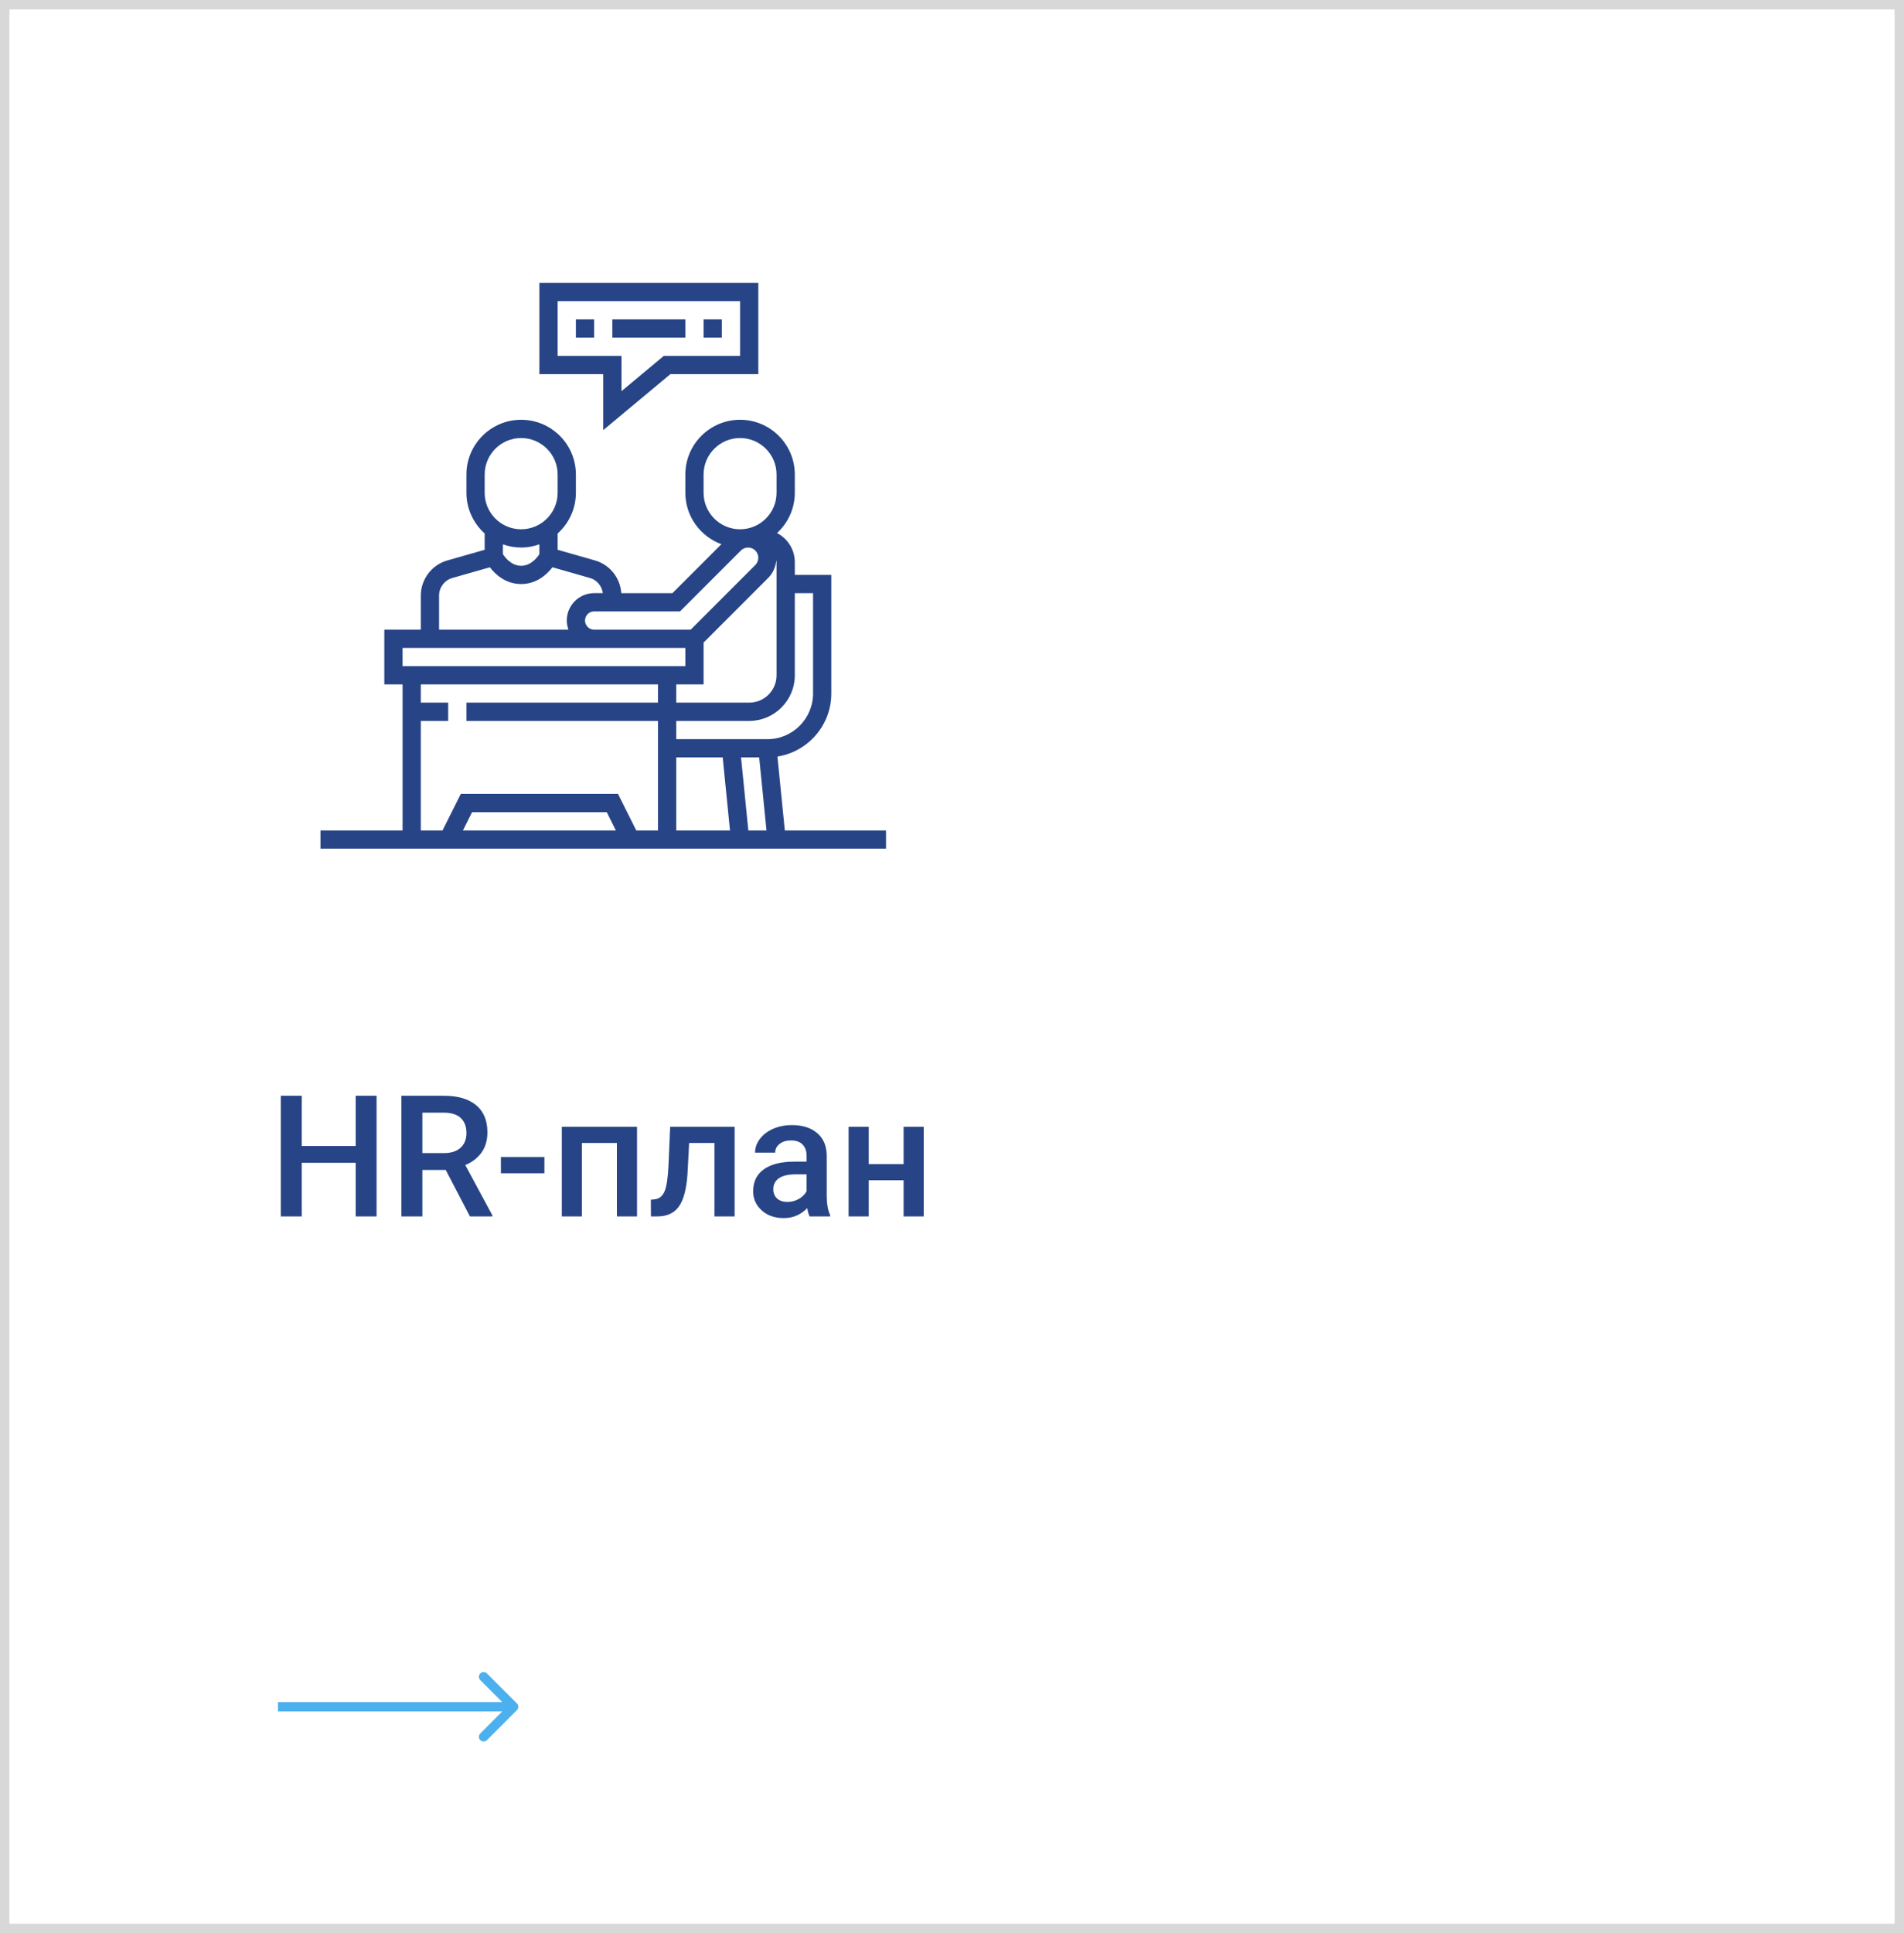
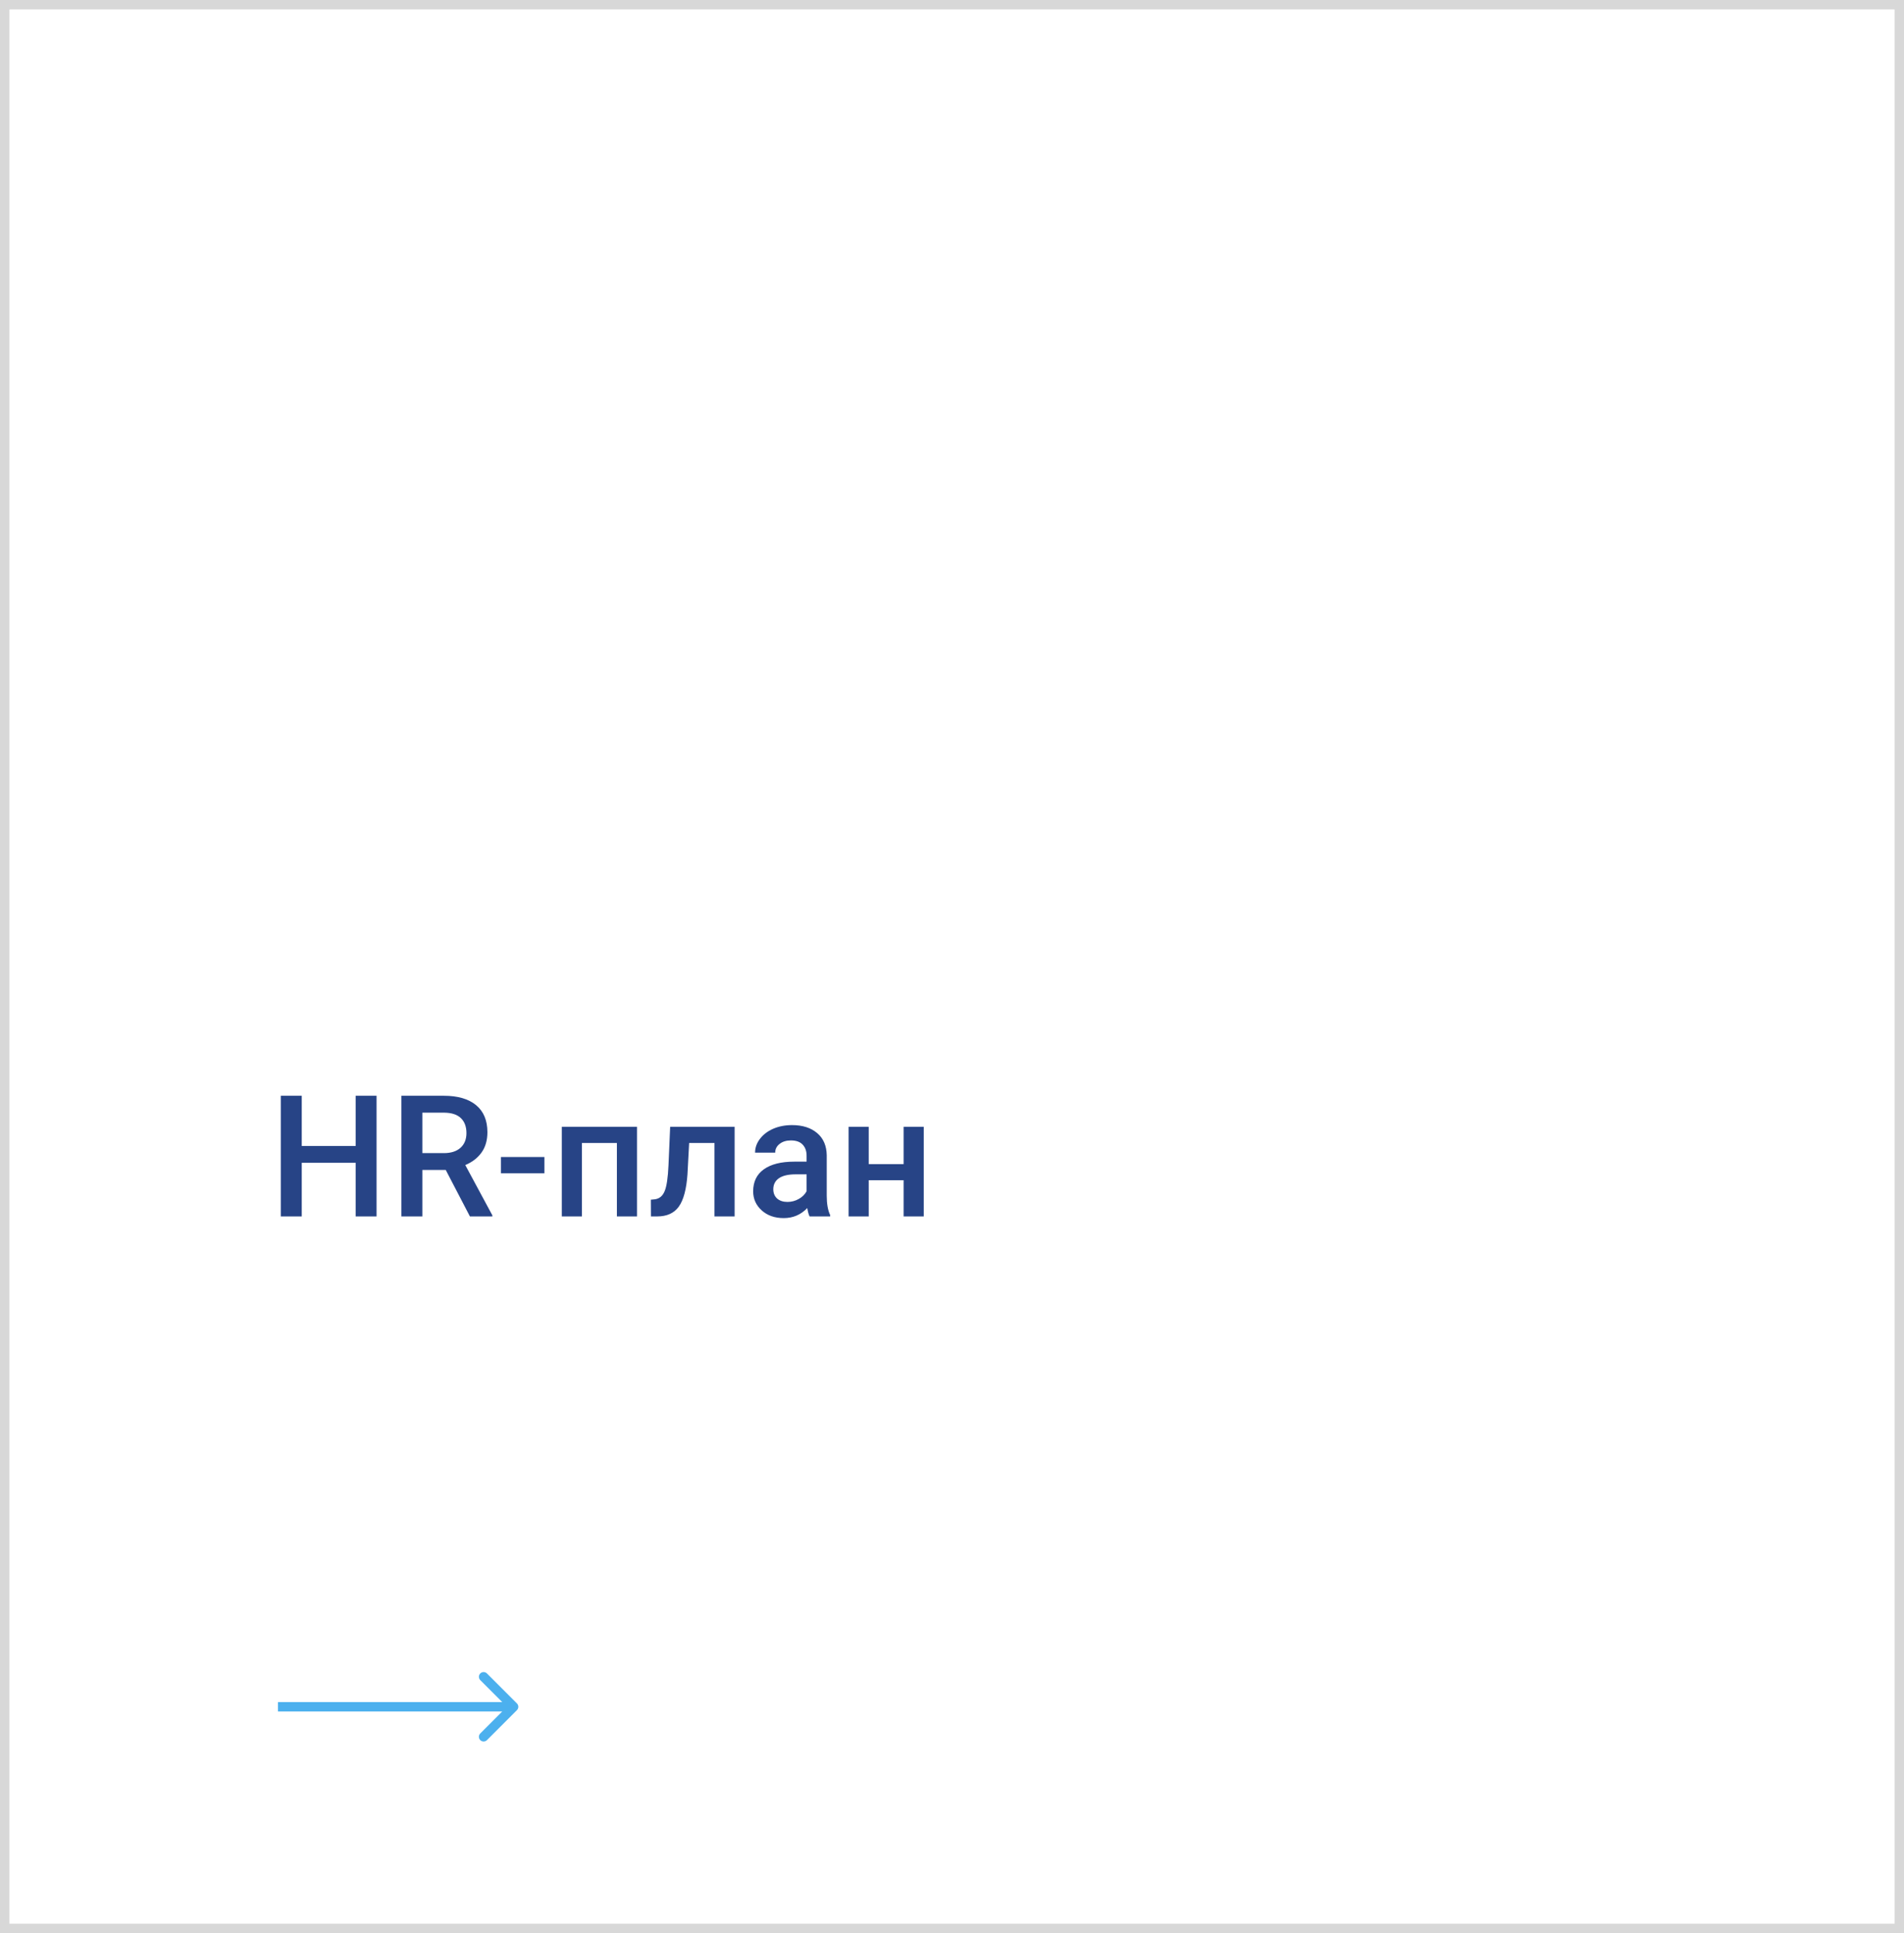
<svg xmlns="http://www.w3.org/2000/svg" width="202" height="205" viewBox="0 0 202 205" fill="none">
-   <rect width="202" height="205" fill="white" />
  <rect x="0.5" y="0.5" width="201" height="204" stroke="#B3B3B3" stroke-opacity="0.5" />
  <path d="M39.95 129H37.736V123.313H32.014V129H29.79V116.203H32.014V121.529H37.736V116.203H39.95V129ZM47.289 124.069H44.811V129H42.587V116.203H47.087C48.564 116.203 49.703 116.534 50.506 117.196C51.309 117.858 51.71 118.816 51.71 120.07C51.71 120.926 51.502 121.644 51.086 122.224C50.676 122.798 50.102 123.24 49.363 123.551L52.237 128.886V129H49.856L47.289 124.069ZM44.811 122.285H47.096C47.846 122.285 48.432 122.098 48.854 121.723C49.276 121.342 49.486 120.823 49.486 120.167C49.486 119.481 49.29 118.951 48.898 118.576C48.511 118.201 47.931 118.008 47.157 117.996H44.811V122.285ZM57.757 124.421H53.143V122.698H57.757V124.421ZM67.583 129H65.447V121.213H61.738V129H59.603V119.49H67.583V129ZM77.937 119.49V129H75.801V121.213H73.112L72.936 124.526C72.824 126.12 72.517 127.266 72.013 127.963C71.515 128.654 70.75 129 69.719 129H69.06L69.051 127.225L69.49 127.181C69.959 127.116 70.299 126.832 70.51 126.328C70.727 125.818 70.864 124.893 70.923 123.551L71.099 119.49H77.937ZM85.891 129C85.797 128.818 85.715 128.522 85.645 128.112C84.965 128.821 84.133 129.176 83.149 129.176C82.194 129.176 81.414 128.903 80.811 128.358C80.207 127.813 79.905 127.14 79.905 126.337C79.905 125.323 80.28 124.547 81.03 124.008C81.786 123.463 82.864 123.19 84.265 123.19H85.574V122.566C85.574 122.074 85.437 121.682 85.161 121.389C84.886 121.09 84.467 120.94 83.904 120.94C83.418 120.94 83.02 121.063 82.709 121.31C82.399 121.55 82.243 121.857 82.243 122.232H80.108C80.108 121.711 80.28 121.225 80.626 120.773C80.972 120.316 81.441 119.959 82.032 119.701C82.63 119.443 83.295 119.314 84.028 119.314C85.141 119.314 86.028 119.596 86.691 120.158C87.353 120.715 87.692 121.5 87.71 122.514V126.803C87.71 127.658 87.83 128.341 88.07 128.851V129H85.891ZM83.544 127.462C83.966 127.462 84.362 127.359 84.731 127.154C85.106 126.949 85.387 126.674 85.574 126.328V124.535H84.423C83.632 124.535 83.037 124.673 82.639 124.948C82.24 125.224 82.041 125.613 82.041 126.117C82.041 126.527 82.176 126.855 82.445 127.102C82.721 127.342 83.087 127.462 83.544 127.462ZM98.002 129H95.866V125.159H92.166V129H90.03V119.49H92.166V123.454H95.866V119.49H98.002V129Z" fill="#274486" />
  <path d="M54.843 181.354C55.038 181.158 55.038 180.842 54.843 180.646L51.661 177.464C51.466 177.269 51.149 177.269 50.954 177.464C50.759 177.66 50.759 177.976 50.954 178.172L53.782 181L50.954 183.828C50.759 184.024 50.759 184.34 50.954 184.536C51.149 184.731 51.466 184.731 51.661 184.536L54.843 181.354ZM29.489 181.5H54.489V180.5H29.489V181.5Z" fill="#4CB0EE" />
  <g clip-path="url(#clip0)">
    <path d="M64 45.614L71.124 39.677H80.452V30H57.226V39.677H64V45.614ZM59.161 37.742V31.936H78.516V37.742H70.424L65.936 41.483V37.742H59.161Z" fill="#274486" />
    <path d="M61.097 33.871H63.032V35.806H61.097V33.871Z" fill="#274486" />
    <path d="M64.968 33.871H72.71V35.806H64.968V33.871Z" fill="#274486" />
    <path d="M74.645 33.871H76.581V35.806H74.645V33.871Z" fill="#274486" />
    <path d="M83.263 88.064L82.48 80.23C85.711 79.72 88.194 76.922 88.194 73.548V60.968H84.323V59.63C84.323 58.315 83.6 57.134 82.437 56.528C83.593 55.466 84.323 53.948 84.323 52.258V50.323C84.323 47.12 81.719 44.516 78.516 44.516C75.314 44.516 72.71 47.12 72.71 50.323V52.258C72.71 54.763 74.307 56.896 76.535 57.709L71.341 62.903H65.914C65.806 61.29 64.698 59.884 63.128 59.435L59.161 58.303V56.574C60.346 55.511 61.097 53.973 61.097 52.258V50.323C61.097 47.12 58.493 44.516 55.29 44.516C52.088 44.516 49.484 47.12 49.484 50.323V52.258C49.484 53.972 50.235 55.51 51.419 56.574V58.304L47.453 59.436C45.8 59.907 44.645 61.438 44.645 63.158V66.774H40.774V72.581H42.71V88.064H34V90H94V88.064H83.263ZM74.645 72.581V68.143L81.502 61.285C81.998 60.79 82.293 60.124 82.359 59.429C82.368 59.497 82.387 59.56 82.387 59.63V71.613C82.387 73.213 81.084 74.516 79.484 74.516H71.742V72.581H74.645ZM71.742 80.323H76.673L77.447 88.064H71.742V80.323ZM78.618 80.323H80.544L81.318 88.064H79.392L78.618 80.323ZM84.323 71.613V62.903H86.258V73.548C86.258 76.216 84.087 78.387 81.419 78.387H71.742V76.452H79.484C82.152 76.452 84.323 74.281 84.323 71.613ZM74.645 52.258V50.323C74.645 48.188 76.381 46.452 78.516 46.452C80.651 46.452 82.387 48.188 82.387 50.323V52.258C82.387 54.393 80.651 56.129 78.516 56.129C76.381 56.129 74.645 54.393 74.645 52.258ZM72.143 64.839L78.599 58.382C78.802 58.18 79.081 58.065 79.367 58.065C79.965 58.065 80.452 58.551 80.452 59.149C80.452 59.435 80.336 59.715 80.134 59.917L73.277 66.774H63.032C62.498 66.774 62.065 66.34 62.065 65.806C62.065 65.272 62.498 64.839 63.032 64.839H72.143ZM51.419 50.323C51.419 48.188 53.155 46.452 55.29 46.452C57.425 46.452 59.161 48.188 59.161 50.323V52.258C59.161 54.393 57.425 56.129 55.29 56.129C53.155 56.129 51.419 54.393 51.419 52.258V50.323ZM55.29 58.065C55.97 58.065 56.619 57.941 57.226 57.726V58.765C56.986 59.136 56.319 60 55.29 60C54.262 60 53.595 59.136 53.355 58.765V57.726C53.962 57.941 54.611 58.065 55.29 58.065ZM46.581 63.158C46.581 62.297 47.158 61.533 47.984 61.297L51.971 60.158C52.532 60.889 53.625 61.935 55.29 61.935C56.956 61.935 58.048 60.889 58.61 60.157L62.597 61.296C63.338 61.508 63.855 62.152 63.958 62.902H63.032C61.432 62.902 60.129 64.205 60.129 65.805C60.129 66.146 60.199 66.469 60.307 66.773H46.581V63.158ZM42.71 68.71H72.71V70.645H42.71V68.71ZM44.645 76.452H47.548V74.516H44.645V72.581H69.806V74.516H49.484V76.452H69.806V88.064H67.501L65.566 84.194H48.886L46.95 88.064H44.645V76.452ZM65.337 88.064H49.114L50.082 86.129H64.37L65.337 88.064Z" fill="#274486" />
  </g>
  <defs>
    <clipPath id="clip0">
-       <rect width="60" height="60" fill="white" transform="translate(34 30)" />
-     </clipPath>
+       </clipPath>
  </defs>
</svg>